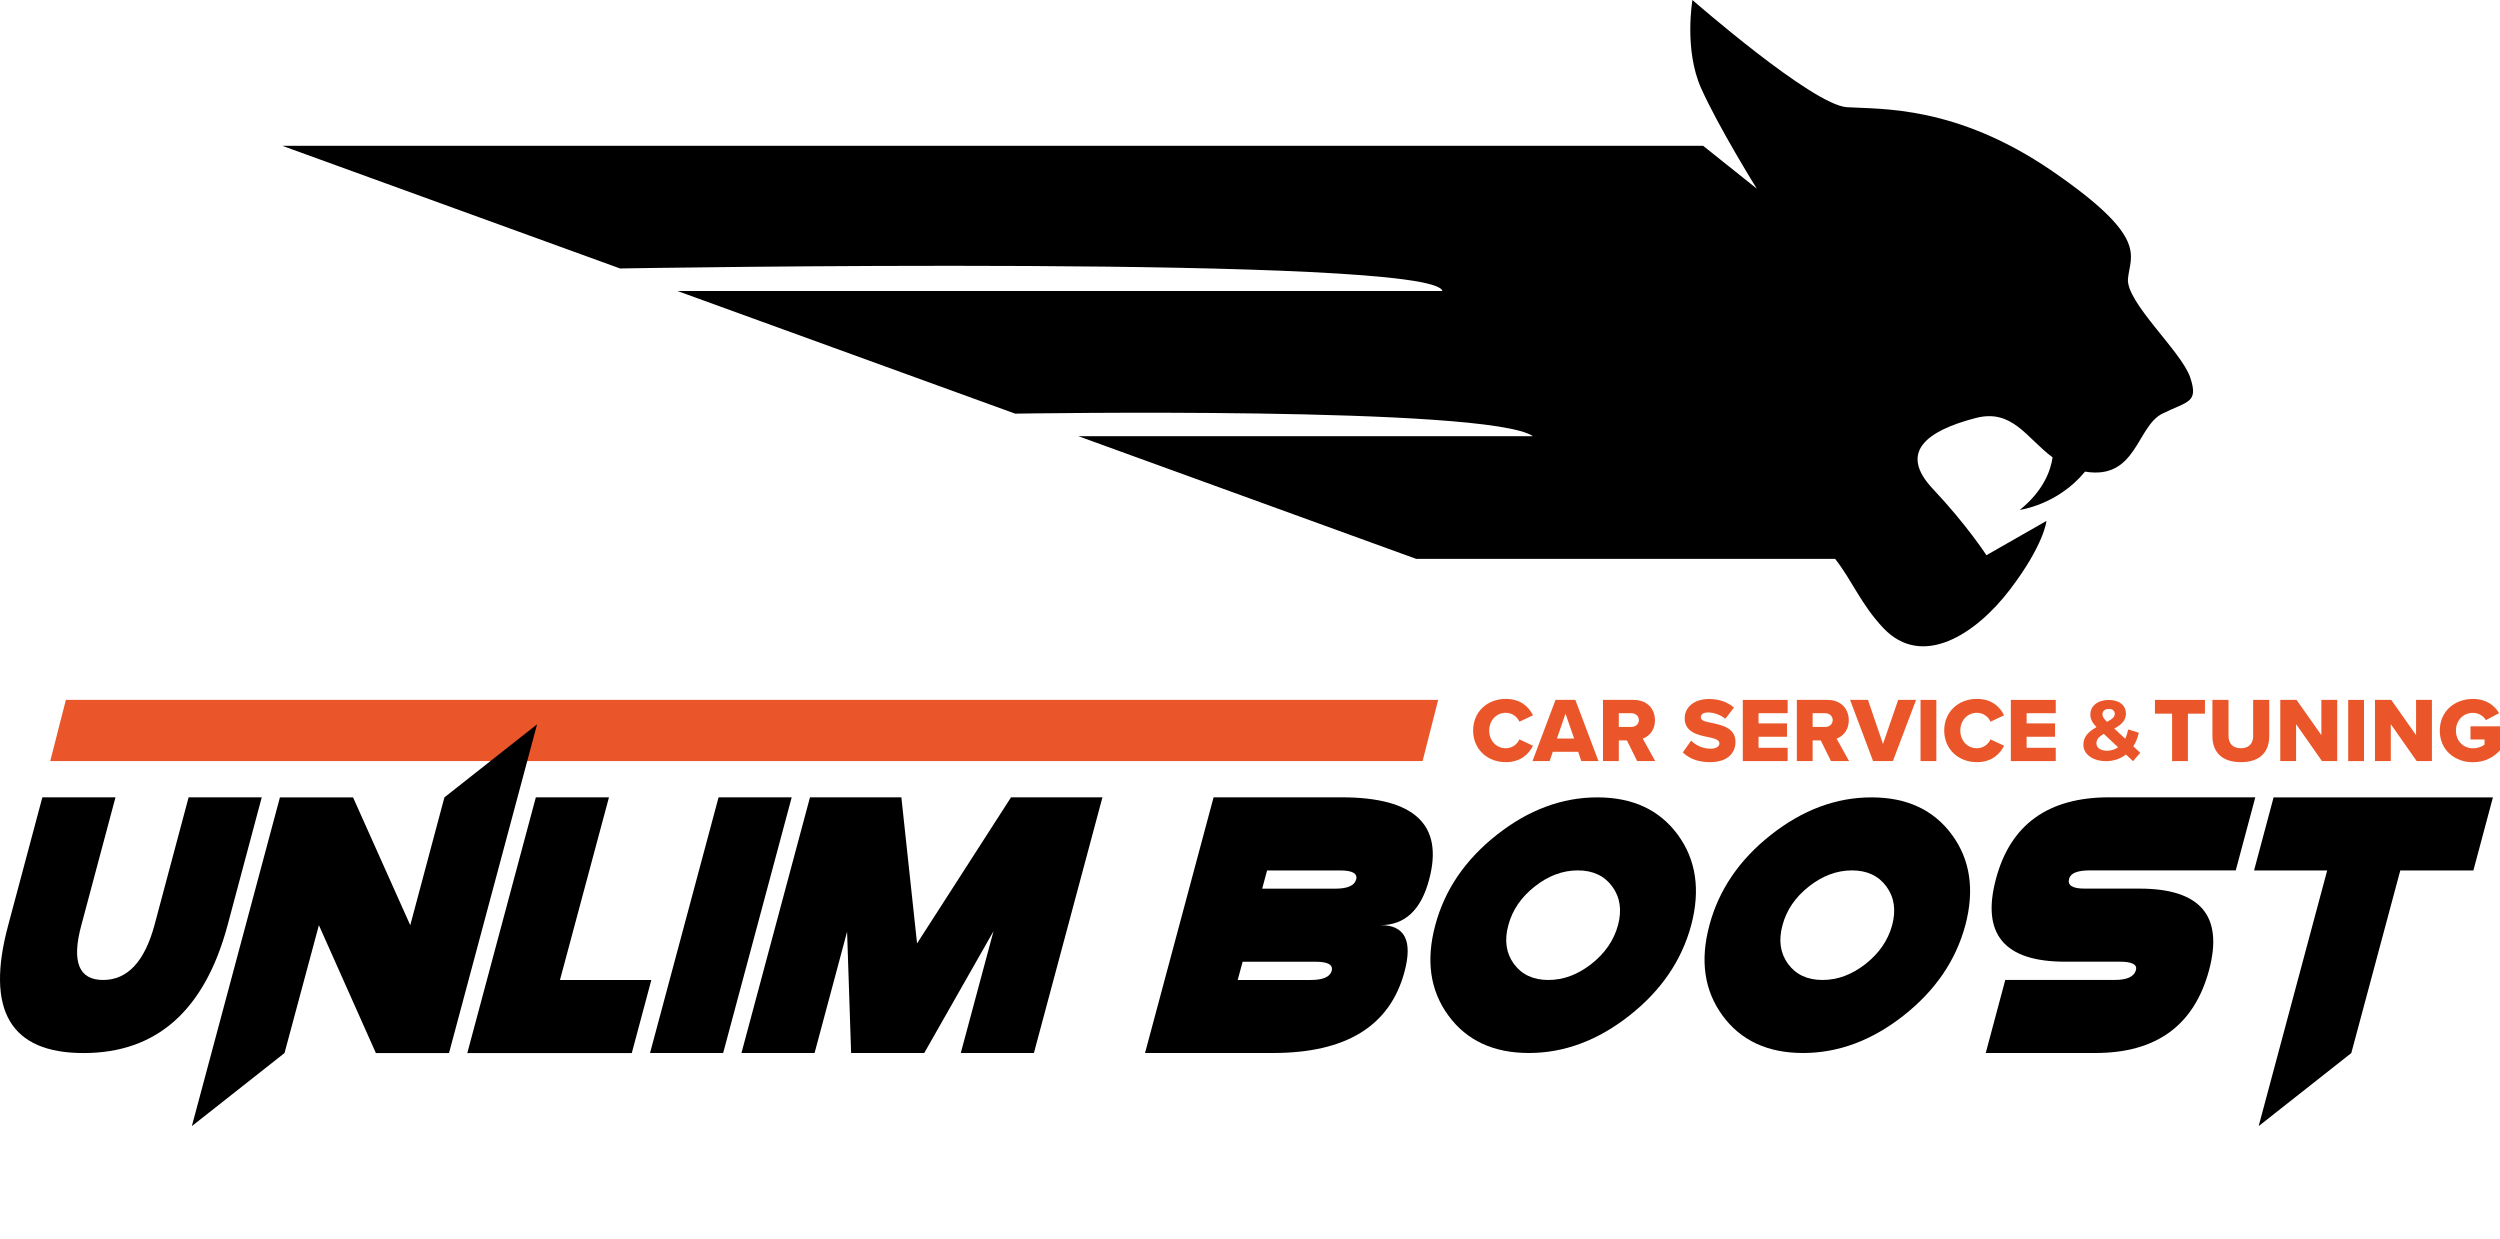
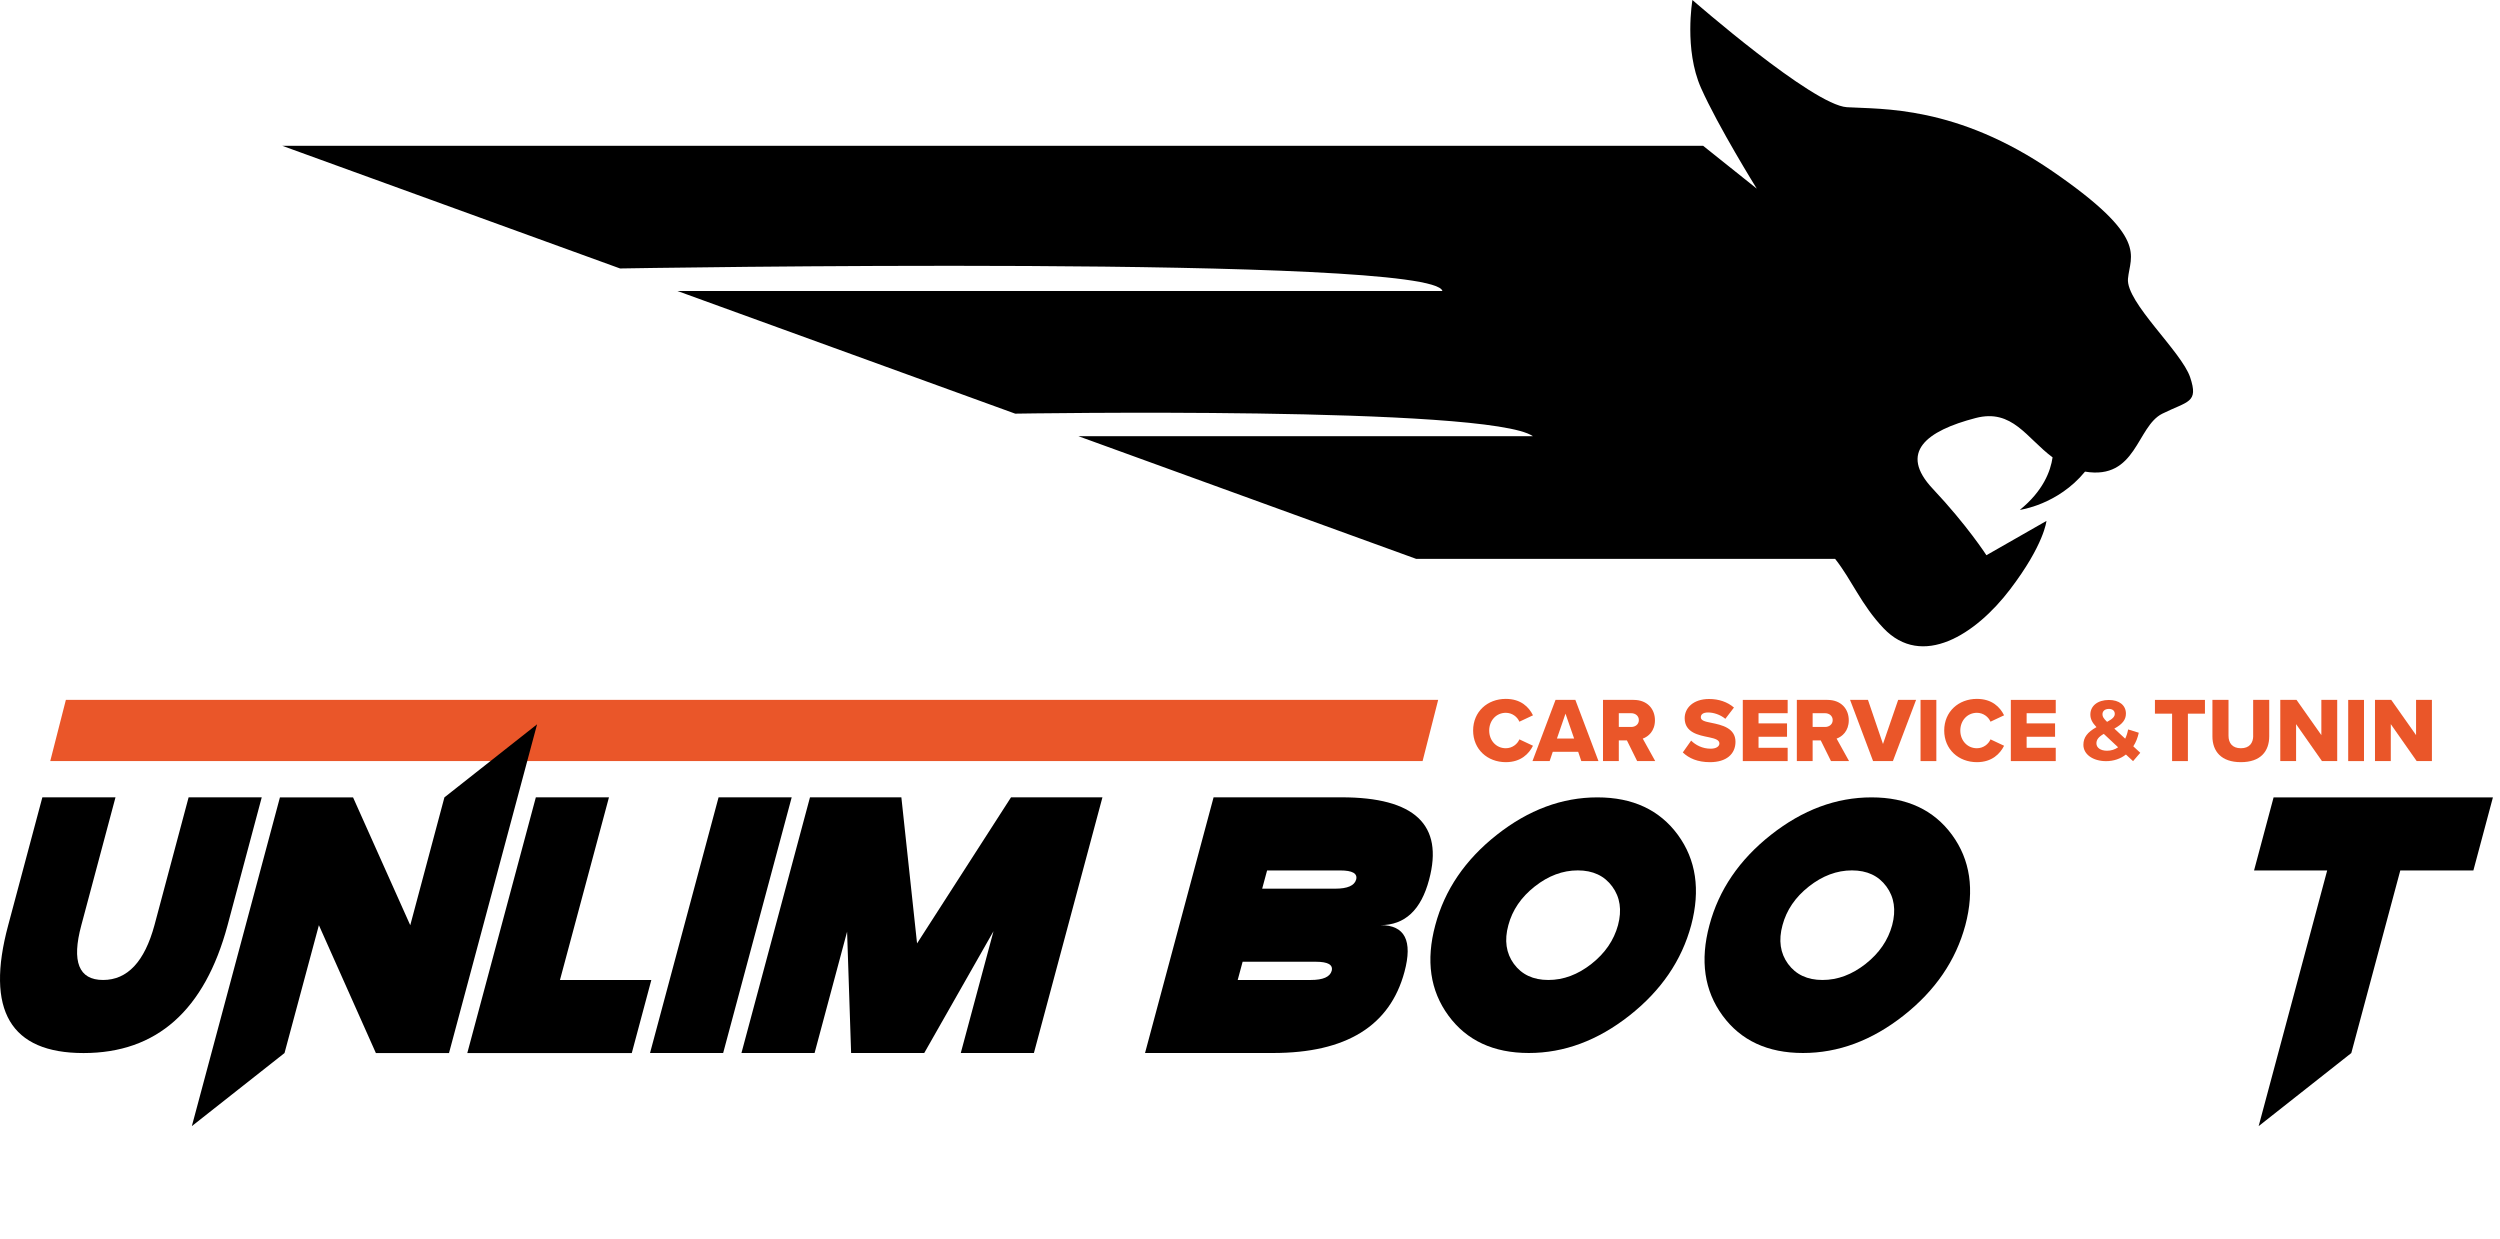
<svg xmlns="http://www.w3.org/2000/svg" width="222" height="110" viewBox="0 0 222 110" fill="none">
  <path d="M194.486 33.506C193.727 31.224 188.772 26.841 188.964 24.75C189.155 22.654 190.87 21.131 182.294 15.23C173.723 9.329 167.053 9.711 164.005 9.52C160.957 9.329 150.288 0 150.288 0C150.288 0 149.529 4.378 151.048 7.806C152.572 11.234 156.002 16.753 156.002 16.753L151.239 12.948H25.069L55.062 23.84C55.062 23.84 127.317 22.589 128.086 25.841H60.157L90.151 36.733C90.151 36.733 132.246 36.029 136.119 38.733H95.759L125.753 49.626H162.959C164.488 51.576 165.258 53.677 167.249 55.778C170.68 59.397 175.443 56.351 178.486 52.35C181.534 48.354 181.725 46.258 181.725 46.258L176.394 49.304C176.394 49.304 174.679 46.64 171.63 43.403C168.582 40.166 171.057 38.261 175.438 37.12C178.697 36.27 179.955 38.899 182.269 40.613C182.093 41.835 181.434 43.599 179.361 45.278C179.361 45.278 182.731 44.835 185.151 41.88C189.723 42.644 189.723 37.884 192.007 36.738C194.295 35.602 195.251 35.793 194.486 33.506Z" fill="black" />
  <path d="M126.326 67.585H4.461L5.849 62.151H127.709L126.326 67.585Z" fill="#EA5629" />
  <path d="M0.729 82.156L3.762 70.802H10.256L7.223 82.156C6.347 85.398 6.991 87.022 9.154 87.022C11.317 87.022 12.836 85.398 13.716 82.156L16.749 70.802H23.243L20.21 82.156C18.178 89.726 13.912 93.511 7.419 93.511C0.925 93.511 -1.308 89.721 0.729 82.156Z" fill="black" />
  <path d="M28.318 82.156L25.265 93.511L17.036 100L24.858 70.807H31.351L36.431 82.162L39.464 70.807L47.693 64.318L39.872 93.511H33.378L28.318 82.156Z" fill="black" />
  <path d="M47.583 70.802H54.076L49.725 87.022H57.839L56.103 93.511H41.496L47.583 70.802Z" fill="black" />
  <path d="M70.303 70.802L64.217 93.506H57.723L63.809 70.802H70.303Z" fill="black" />
  <path d="M97.897 70.802L91.811 93.506H85.317L88.224 82.689L82.073 93.506H75.579L75.222 82.734L72.335 93.506H65.841L71.927 70.802H80.041L81.434 83.775L89.779 70.802H97.897Z" fill="black" />
  <path d="M101.679 93.506L107.766 70.802H119.128C125.622 70.802 128.212 73.24 126.904 78.115C126.19 80.809 124.752 82.151 122.589 82.151C124.752 82.151 125.461 83.534 124.716 86.303C123.429 91.103 119.541 93.506 113.047 93.506H101.679ZM110.346 85.398L109.908 87.022H116.402C117.483 87.022 118.102 86.751 118.253 86.213C118.394 85.67 117.921 85.403 116.84 85.403H110.346V85.398ZM112.519 77.291L112.081 78.914H118.575C119.656 78.914 120.275 78.643 120.426 78.105C120.567 77.562 120.094 77.296 119.012 77.296H112.519V77.291Z" fill="black" />
  <path d="M135.762 93.506C132.623 93.506 130.244 92.4 128.62 90.184C126.995 87.967 126.608 85.293 127.453 82.157C128.288 79.02 130.108 76.346 132.92 74.13C135.732 71.913 138.71 70.807 141.848 70.807C144.987 70.807 147.366 71.918 148.991 74.13C150.615 76.346 151.008 79.02 150.178 82.157C149.333 85.293 147.507 87.967 144.69 90.184C141.873 92.4 138.896 93.506 135.762 93.506ZM141.32 85.595C142.527 84.645 143.312 83.499 143.679 82.157C144.036 80.815 143.865 79.669 143.166 78.719C142.467 77.769 141.451 77.291 140.108 77.291C138.765 77.291 137.492 77.769 136.285 78.719C135.078 79.669 134.298 80.815 133.941 82.157C133.574 83.499 133.74 84.645 134.434 85.595C135.133 86.545 136.149 87.022 137.492 87.022C138.84 87.022 140.113 86.545 141.32 85.595Z" fill="black" />
  <path d="M160.107 93.506C156.968 93.506 154.589 92.4 152.964 90.184C151.34 87.967 150.952 85.293 151.797 82.157C152.632 79.02 154.453 76.346 157.265 74.13C160.077 71.913 163.054 70.807 166.193 70.807C169.332 70.807 171.711 71.918 173.336 74.13C174.96 76.346 175.353 79.02 174.523 82.157C173.678 85.293 171.852 87.967 169.035 90.184C166.218 92.4 163.246 93.506 160.107 93.506ZM165.665 85.595C166.872 84.645 167.657 83.499 168.024 82.157C168.381 80.815 168.21 79.669 167.511 78.719C166.812 77.769 165.796 77.291 164.453 77.291C163.11 77.291 161.837 77.769 160.63 78.719C159.423 79.669 158.643 80.815 158.286 82.157C157.919 83.499 158.085 84.645 158.779 85.595C159.478 86.545 160.494 87.022 161.837 87.022C163.185 87.022 164.458 86.545 165.665 85.595Z" fill="black" />
-   <path d="M183.38 85.398C177.968 85.398 175.926 82.945 177.244 78.035C178.531 73.214 181.881 70.802 187.289 70.802H200.271L198.535 77.291H185.553C184.472 77.291 183.863 77.542 183.737 78.035C183.576 78.618 184.034 78.909 185.116 78.909H189.985C195.397 78.909 197.454 81.322 196.166 86.142C194.849 91.053 191.483 93.506 186.071 93.506H176.333L178.069 87.017H187.807C188.888 87.017 189.512 86.725 189.673 86.142C189.803 85.645 189.326 85.398 188.244 85.398H183.38Z" fill="black" />
  <path d="M213.147 77.291L208.796 93.511L200.568 100L206.654 77.296H200.16L201.895 70.807H221.371L219.636 77.296H213.147V77.291Z" fill="black" />
  <path d="M134.922 65.655C134.741 66.087 134.278 66.444 133.715 66.444C132.865 66.444 132.241 65.76 132.241 64.871C132.241 63.981 132.87 63.297 133.715 63.297C134.278 63.297 134.741 63.654 134.922 64.087L136.129 63.519C135.772 62.8 135.068 62.061 133.715 62.061C132.085 62.061 130.813 63.192 130.813 64.871C130.813 66.54 132.085 67.68 133.715 67.68C135.068 67.68 135.777 66.921 136.129 66.223L134.922 65.655Z" fill="#EA5629" />
  <path d="M138.131 62.151L136.084 67.585H137.608L137.885 66.761H140.143L140.42 67.585H141.944L139.892 62.151H138.131ZM138.257 65.579L139.016 63.373L139.781 65.579H138.257Z" fill="#EA5629" />
  <path d="M146.959 63.961C146.959 62.951 146.275 62.151 145.067 62.151H142.346V67.585H143.75V65.745H144.469L145.379 67.585H146.984L145.877 65.589C146.38 65.409 146.959 64.906 146.959 63.961ZM144.856 64.554H143.75V63.333H144.856C145.223 63.333 145.53 63.569 145.53 63.946C145.53 64.318 145.223 64.554 144.856 64.554Z" fill="#EA5629" />
  <path d="M151.968 64.187C151.365 64.072 151.033 63.976 151.033 63.69C151.033 63.453 151.214 63.268 151.677 63.268C152.16 63.268 152.753 63.453 153.211 63.831L153.975 62.83C153.397 62.333 152.637 62.071 151.767 62.071C150.374 62.071 149.599 62.86 149.599 63.775C149.599 65.062 150.857 65.288 151.752 65.469C152.331 65.59 152.683 65.715 152.683 66.022C152.683 66.283 152.391 66.484 151.908 66.484C151.169 66.484 150.565 66.158 150.173 65.766L149.433 66.816C149.982 67.339 150.746 67.681 151.848 67.681C153.306 67.681 154.111 66.957 154.111 65.866C154.106 64.635 152.869 64.373 151.968 64.187Z" fill="#EA5629" />
  <path d="M154.76 67.585H158.744V66.404H156.158V65.424H158.688V64.237H156.158V63.333H158.744V62.151H154.76V67.585Z" fill="#EA5629" />
  <path d="M164.171 63.961C164.171 62.951 163.487 62.151 162.28 62.151H159.559V67.585H160.962V65.745H161.681L162.592 67.585H164.196L163.09 65.589C163.593 65.409 164.171 64.906 164.171 63.961ZM162.069 64.554H160.962V63.333H162.069C162.436 63.333 162.743 63.569 162.743 63.946C162.743 64.318 162.436 64.554 162.069 64.554Z" fill="#EA5629" />
  <path d="M167.209 66.067L165.876 62.151H164.287L166.329 67.585H168.089L170.147 62.151H168.557L167.209 66.067Z" fill="#EA5629" />
  <path d="M171.947 62.151H170.544V67.585H171.947V62.151Z" fill="#EA5629" />
  <path d="M175.549 63.297C176.112 63.297 176.575 63.654 176.756 64.087L177.963 63.519C177.606 62.8 176.902 62.061 175.549 62.061C173.919 62.061 172.646 63.192 172.646 64.871C172.646 66.54 173.919 67.68 175.549 67.68C176.902 67.68 177.611 66.921 177.963 66.223L176.756 65.655C176.575 66.087 176.112 66.444 175.549 66.444C174.699 66.444 174.075 65.76 174.075 64.871C174.075 63.986 174.699 63.297 175.549 63.297Z" fill="#EA5629" />
  <path d="M178.562 67.585H182.55V66.404H179.965V65.424H182.49V64.237H179.965V63.333H182.55V62.151H178.562V67.585Z" fill="#EA5629" />
  <path d="M191.358 63.373H192.882V67.585H194.285V63.373H195.799V62.151H191.358V63.373Z" fill="#EA5629" />
  <path d="M200.085 65.338C200.085 65.982 199.743 66.444 198.993 66.444C198.234 66.444 197.892 65.982 197.892 65.338V62.151H196.463V65.383C196.463 66.721 197.248 67.68 198.988 67.68C200.733 67.68 201.508 66.725 201.508 65.373V62.147H200.08V65.338H200.085Z" fill="#EA5629" />
  <path d="M206.136 65.278L203.932 62.151H202.489V67.585H203.892V64.303L206.191 67.585H207.544V62.151H206.136V65.278Z" fill="#EA5629" />
  <path d="M209.923 62.151H208.52V67.585H209.923V62.151Z" fill="#EA5629" />
  <path d="M214.546 65.278L212.343 62.151H210.899V67.585H212.302V64.303L214.601 67.585H215.954V62.151H214.546V65.278Z" fill="#EA5629" />
-   <path d="M219.379 64.499V65.665H220.627V66.122C220.405 66.303 220.023 66.449 219.601 66.449C218.71 66.449 218.087 65.765 218.087 64.876C218.087 63.986 218.715 63.302 219.601 63.302C220.114 63.302 220.531 63.589 220.748 63.946L221.92 63.328C221.522 62.654 220.788 62.066 219.596 62.066C217.976 62.066 216.653 63.152 216.653 64.876C216.653 66.605 217.976 67.685 219.596 67.685C220.622 67.685 221.411 67.268 222 66.625V64.499H219.379Z" fill="#EA5629" />
  <path d="M189.924 65.067L188.979 64.775C188.918 65.087 188.828 65.364 188.717 65.595L187.751 64.7C188.466 64.308 188.782 63.911 188.782 63.368C188.782 62.624 188.179 62.157 187.268 62.157C186.272 62.157 185.624 62.684 185.624 63.454C185.624 63.831 185.78 64.167 186.167 64.569C185.362 65.022 185.005 65.479 185.005 66.143C185.005 66.987 185.855 67.59 187.017 67.59C187.696 67.59 188.3 67.379 188.782 67.002L189.416 67.59L190.055 66.846L189.436 66.273C189.668 65.927 189.824 65.519 189.924 65.067ZM187.268 62.951C187.61 62.951 187.792 63.132 187.792 63.388C187.792 63.63 187.626 63.825 187.107 64.102C186.786 63.785 186.7 63.635 186.7 63.433C186.695 63.152 186.906 62.951 187.268 62.951ZM187.102 66.665C186.524 66.665 186.162 66.394 186.162 66.012C186.162 65.69 186.338 65.444 186.816 65.168L188.088 66.359C187.802 66.56 187.465 66.665 187.102 66.665Z" fill="#EA5629" />
</svg>